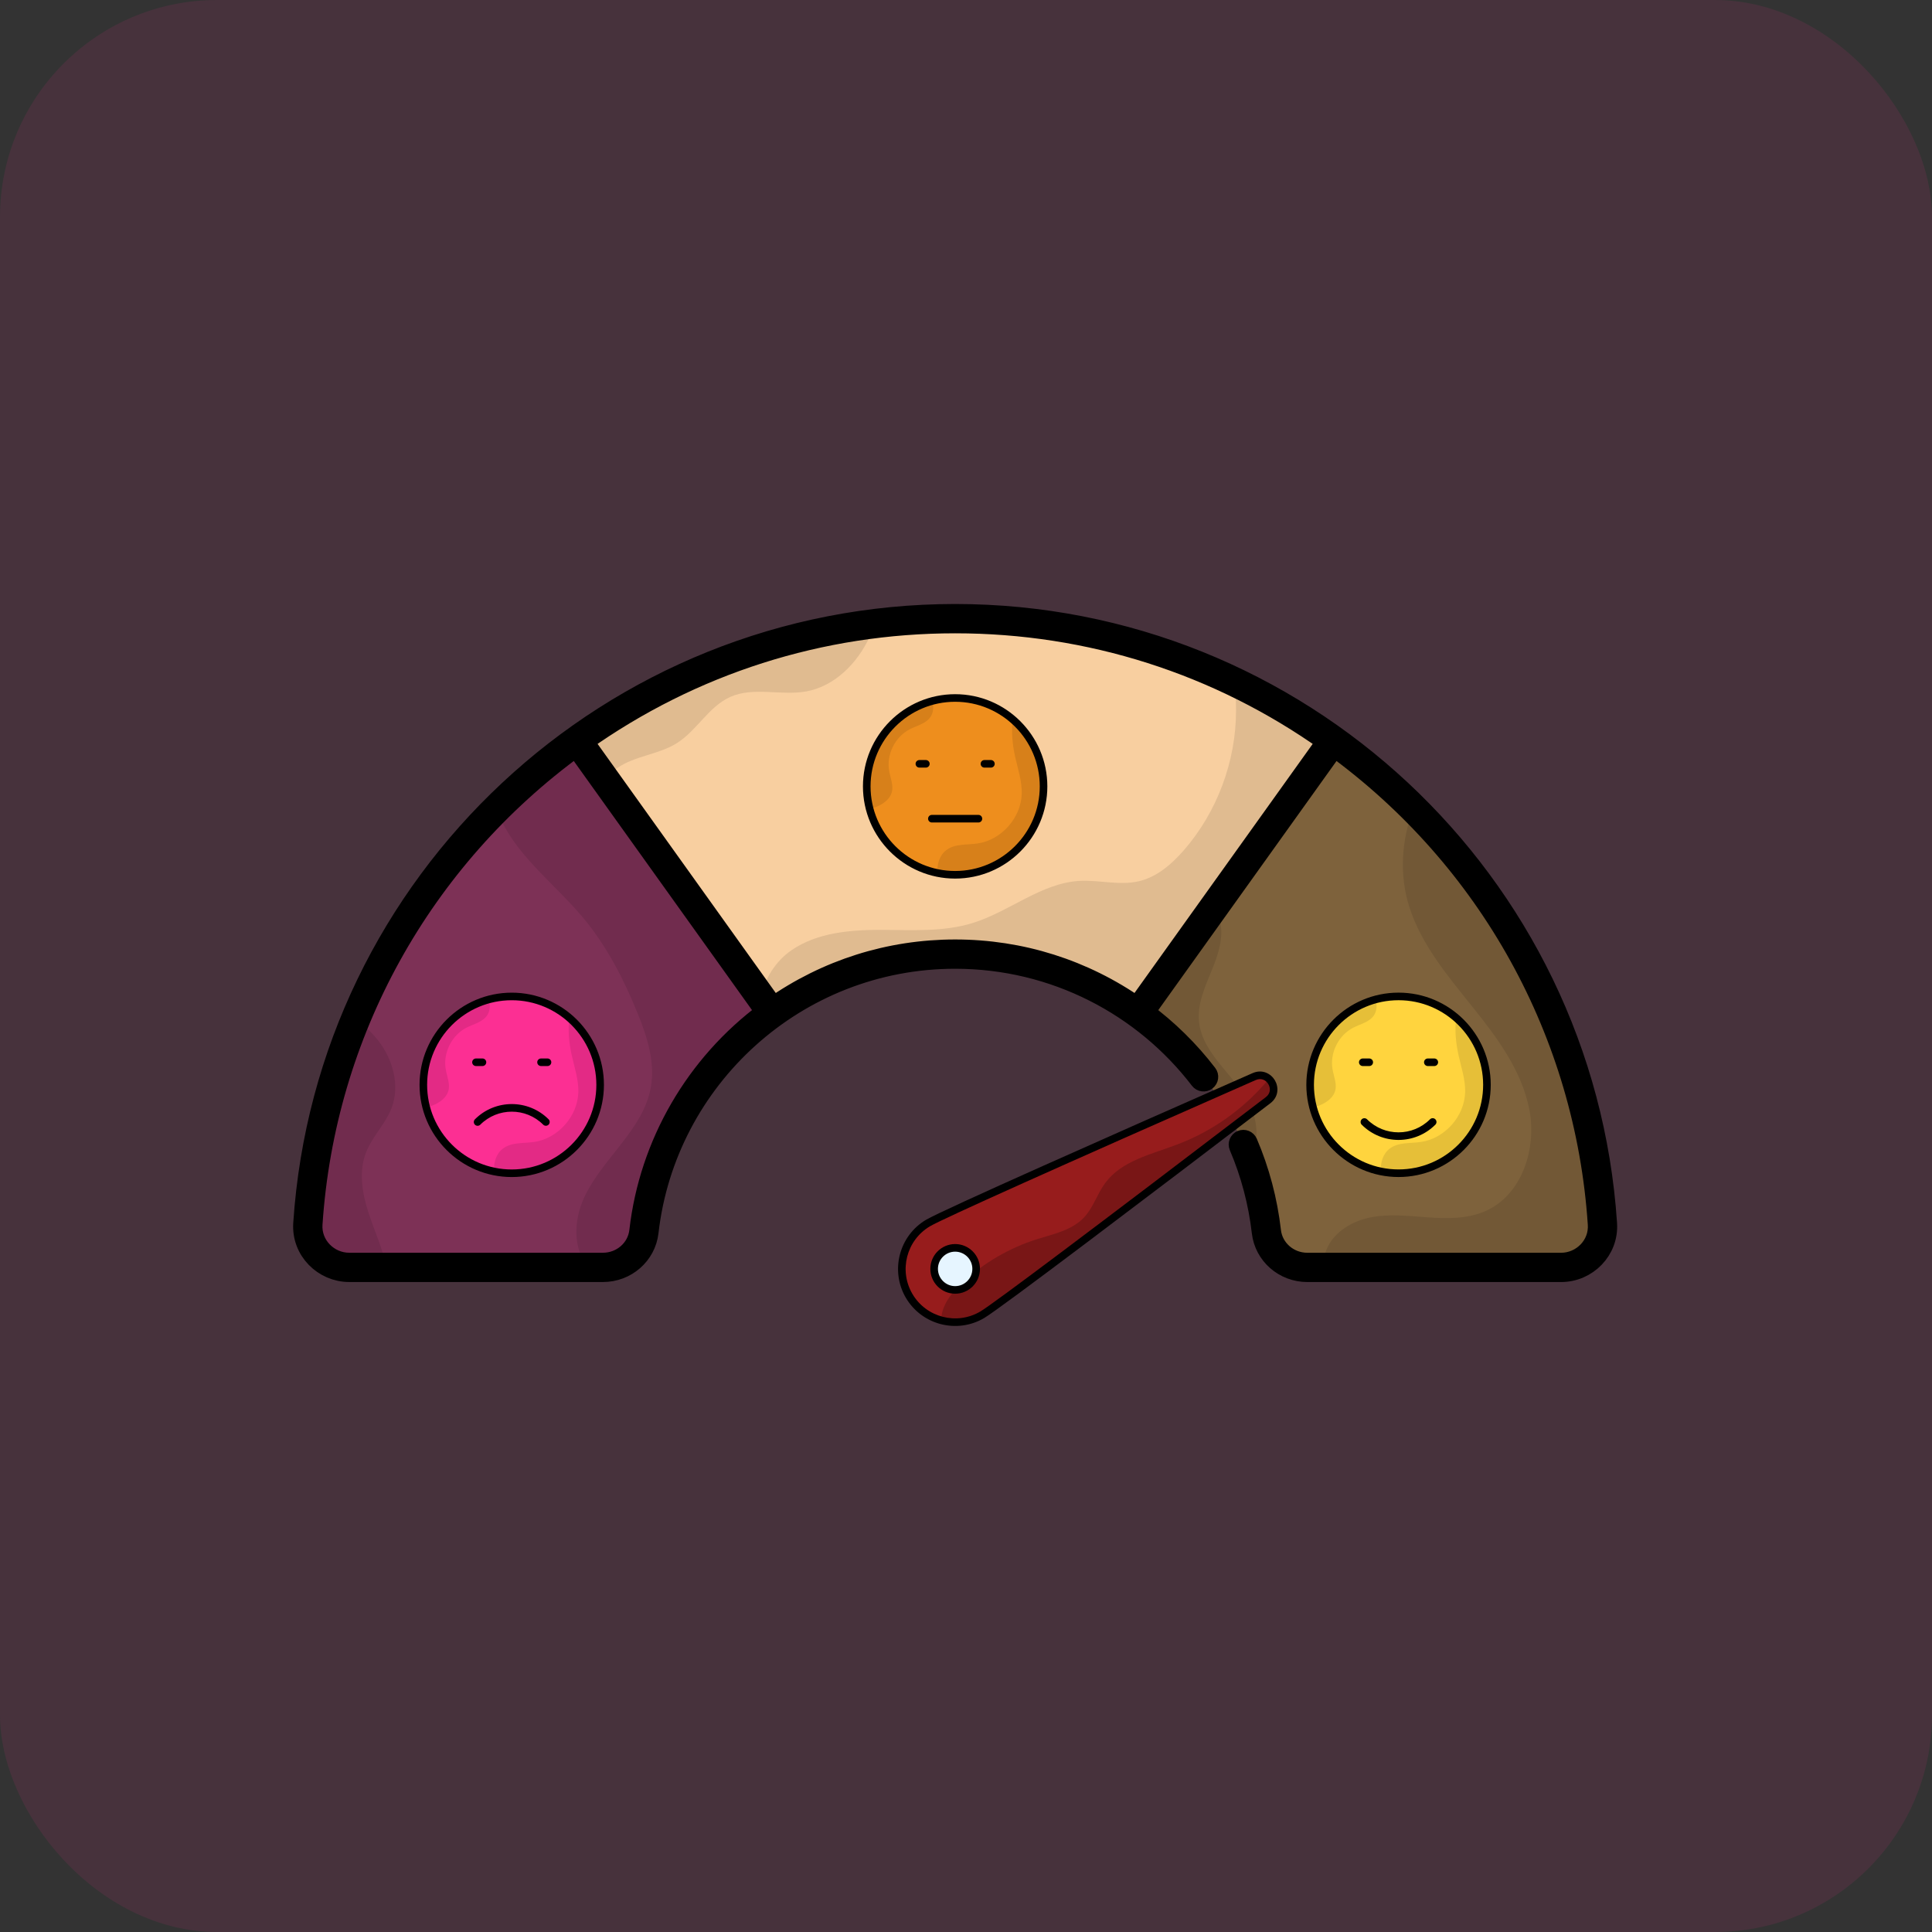
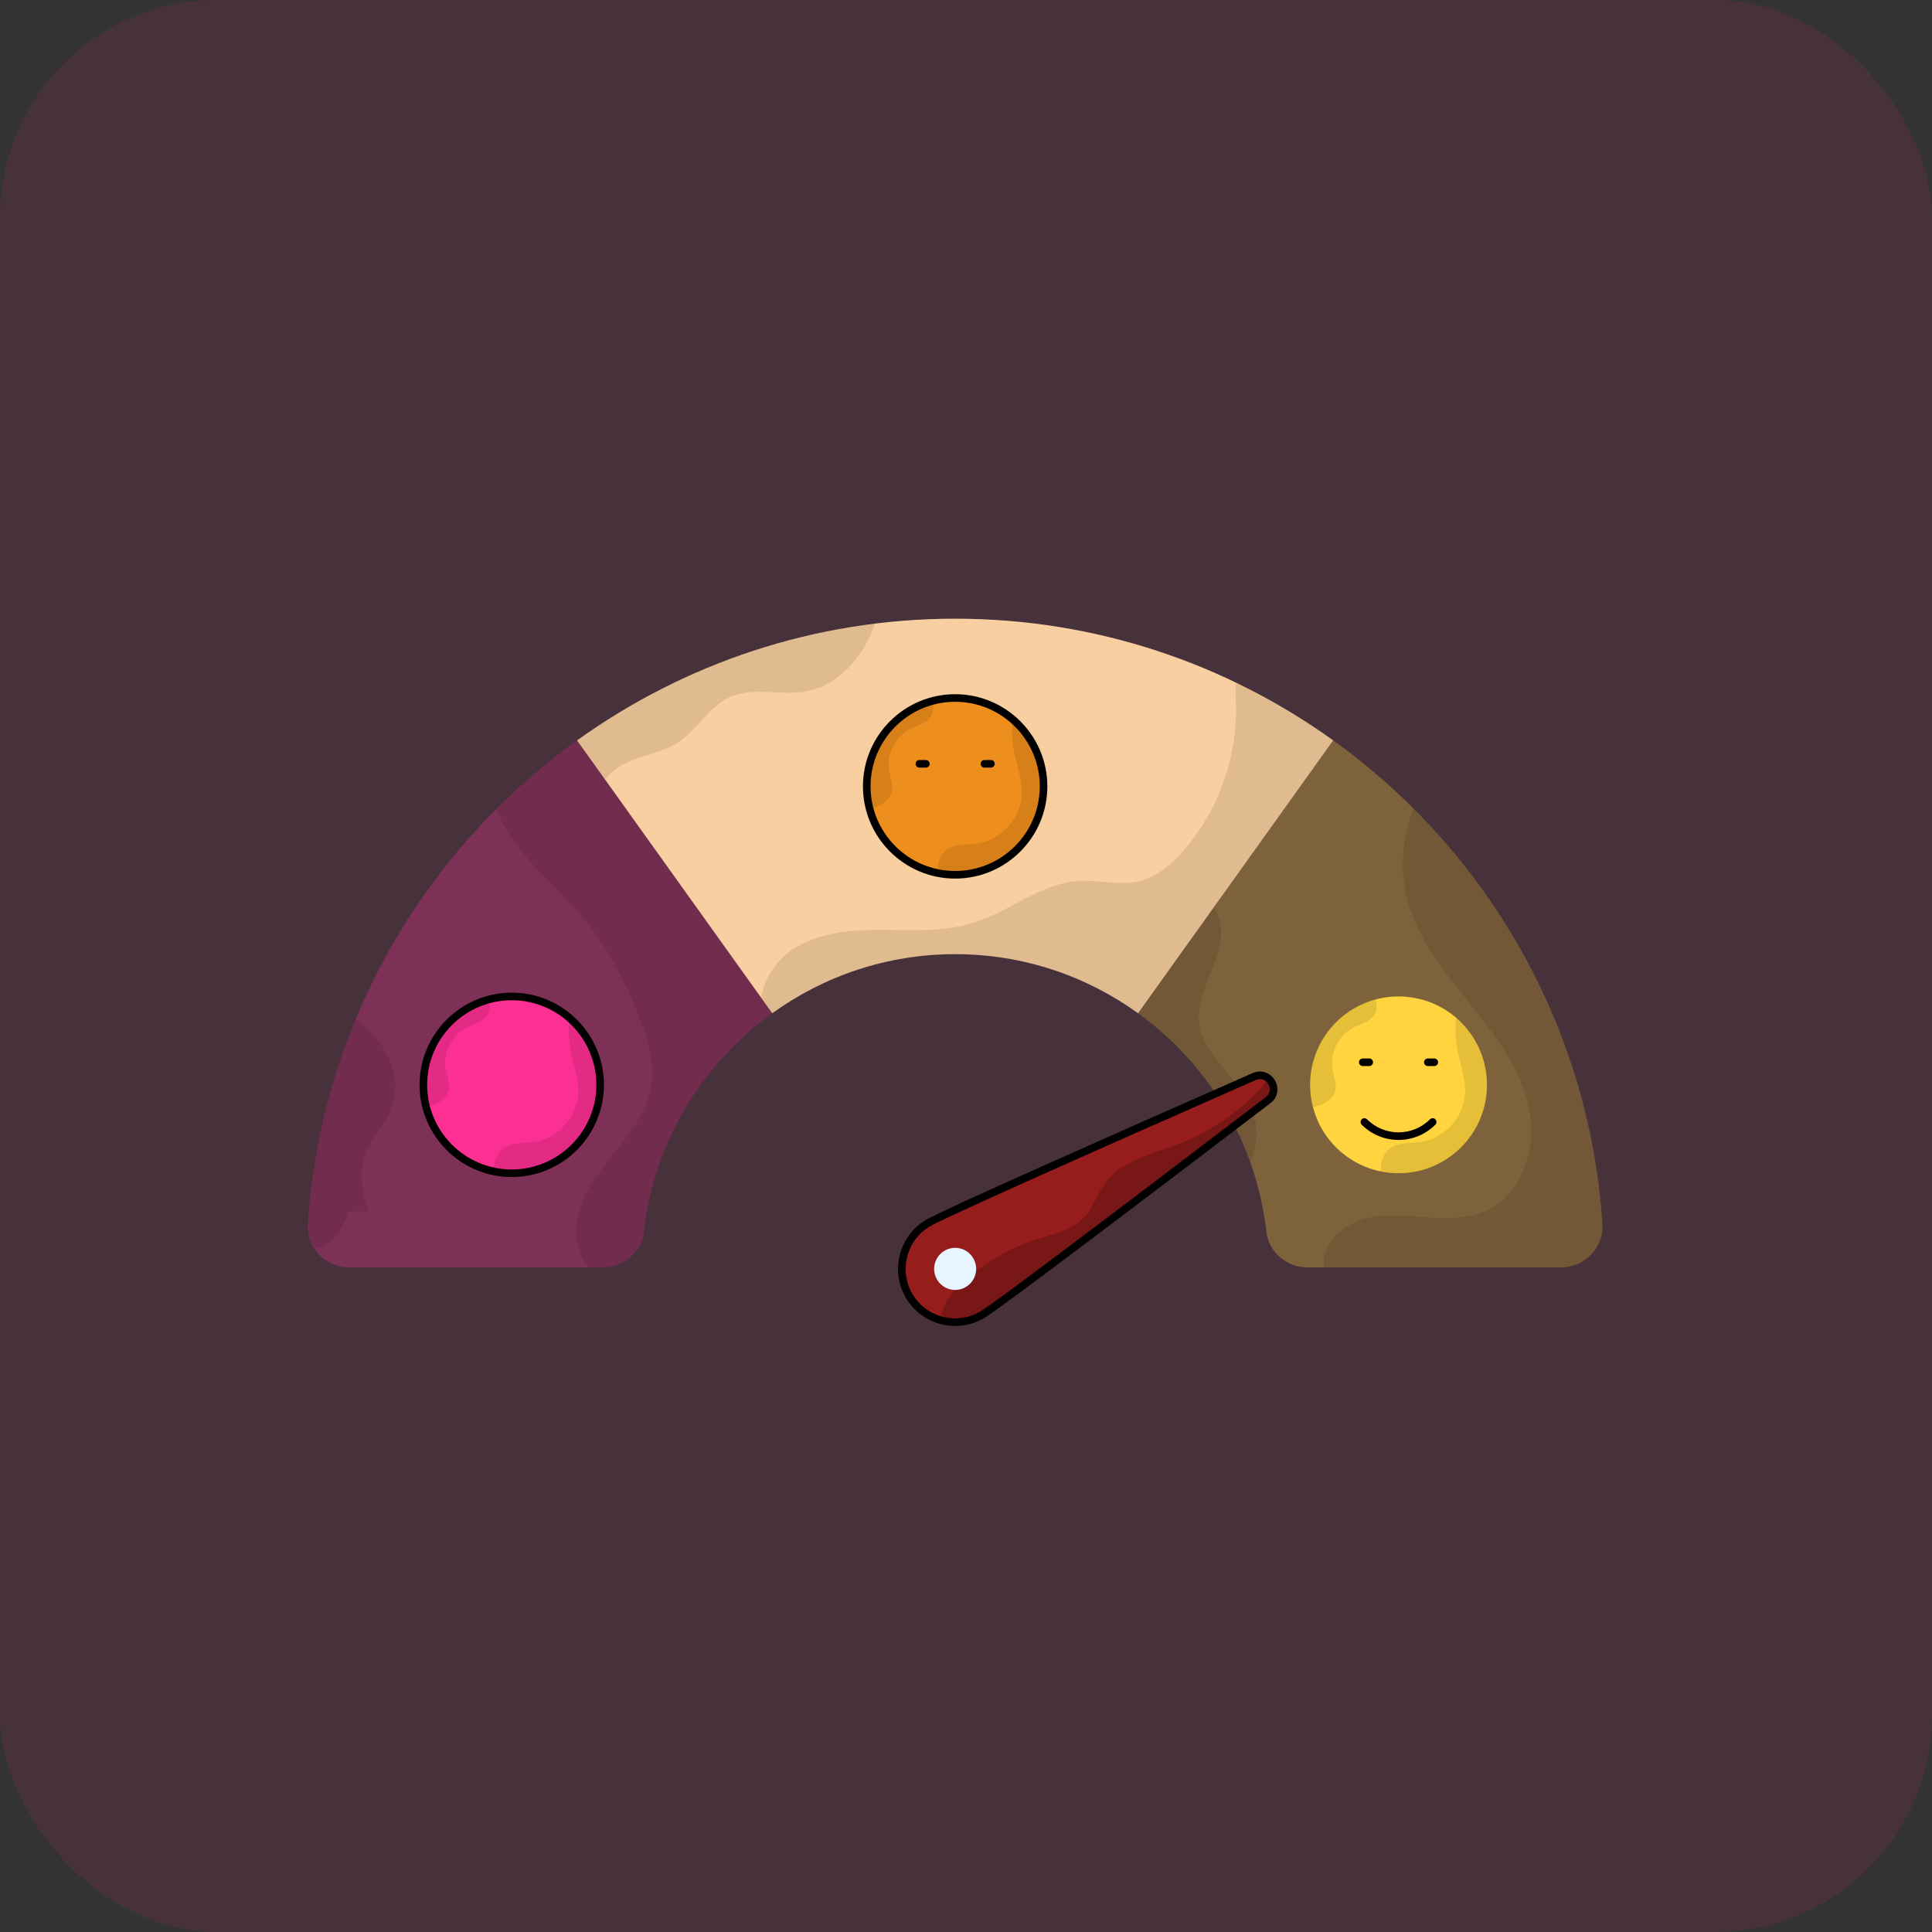
<svg xmlns="http://www.w3.org/2000/svg" width="89" height="89" viewBox="0 0 89 89" fill="none">
  <rect x="0" y="0" width="89" height="89" fill="#333333" stroke="none" />
  <rect width="89" height="89" rx="10" fill="#FC2F93" fill-opacity="0.1" />
  <path opacity="0.3" d="M60.225 58.384H71.912C73.004 58.384 73.891 57.466 73.818 56.376C73.209 47.203 68.455 39.166 61.417 34.107L52.426 46.675C55.641 48.993 57.865 52.598 58.337 56.735C58.445 57.682 59.272 58.384 60.225 58.384Z" fill="#FFD43E" />
  <path opacity="0.1" d="M57.592 53.534C56.6 50.756 54.778 48.371 52.425 46.675L55.905 41.815C56.031 41.968 56.124 42.15 56.18 42.341C56.404 43.124 56.129 43.958 55.817 44.708C55.509 45.463 55.155 46.241 55.234 47.052C55.388 48.678 57.15 49.68 57.709 51.213C57.979 51.959 57.932 52.816 57.592 53.534Z" fill="black" />
  <path opacity="0.1" d="M73.818 56.376C73.892 57.466 73.007 58.384 71.912 58.384H60.999C60.971 58.161 60.985 57.937 61.05 57.723C61.311 56.856 62.178 56.288 63.063 56.096C63.948 55.901 64.866 56.013 65.77 56.078C66.67 56.143 67.615 56.152 68.44 55.784C70.109 55.043 70.798 52.919 70.453 51.125C70.109 49.331 68.972 47.802 67.825 46.376C66.684 44.95 65.472 43.511 64.918 41.768C64.452 40.295 64.559 38.688 65.113 37.248C70.085 42.211 73.319 48.916 73.818 56.376Z" fill="black" />
  <path opacity="0.3" d="M16.088 58.383H27.775C28.728 58.383 29.555 57.682 29.663 56.735C30.135 52.598 32.36 48.993 35.574 46.675L26.583 34.107C19.546 39.166 14.792 47.203 14.182 56.375C14.11 57.466 14.996 58.383 16.088 58.383Z" fill="#FC2F93" />
-   <path opacity="0.1" d="M16.858 53.1C16.527 53.957 16.676 54.927 16.956 55.803C17.23 56.665 17.627 57.494 17.799 58.384H16.089C14.994 58.384 14.108 57.466 14.183 56.376C14.402 53.053 15.166 49.885 16.387 46.949C16.774 47.229 17.123 47.555 17.421 47.932C18.102 48.804 18.433 50.006 18.041 51.036C17.757 51.781 17.142 52.359 16.858 53.1Z" fill="black" />
+   <path opacity="0.1" d="M16.858 53.1C16.527 53.957 16.676 54.927 16.956 55.803H16.089C14.994 58.384 14.108 57.466 14.183 56.376C14.402 53.053 15.166 49.885 16.387 46.949C16.774 47.229 17.123 47.555 17.421 47.932C18.102 48.804 18.433 50.006 18.041 51.036C17.757 51.781 17.142 52.359 16.858 53.1Z" fill="black" />
  <path opacity="0.1" d="M35.575 46.675C32.36 48.99 30.133 52.597 29.662 56.735C29.555 57.681 28.73 58.385 27.775 58.385H27.127C26.363 57.55 26.433 56.208 26.904 55.179C27.742 53.357 29.639 52.047 29.984 50.076C30.184 48.93 29.816 47.77 29.378 46.693C28.744 45.123 27.957 43.595 26.876 42.294C26.037 41.288 25.04 40.426 24.192 39.429C23.646 38.786 23.157 38.059 22.859 37.276C24.01 36.12 25.254 35.063 26.582 34.107L35.575 46.675Z" fill="black" />
  <path d="M52.426 46.676L61.416 34.108C56.512 30.583 50.501 28.5 44 28.5C37.499 28.5 31.488 30.583 26.583 34.108L35.574 46.676C37.946 44.965 40.855 43.954 44 43.954C47.145 43.954 50.054 44.965 52.426 46.676Z" fill="#F8CFA0" />
  <path opacity="0.1" d="M40.305 28.727C40.235 28.941 40.151 29.151 40.053 29.356C39.489 30.558 38.45 31.611 37.15 31.849C35.99 32.063 34.727 31.625 33.651 32.1C32.649 32.543 32.109 33.647 31.186 34.23C30.343 34.761 29.262 34.812 28.446 35.371C28.227 35.52 28.036 35.707 27.878 35.916L26.582 34.108C30.543 31.261 35.226 29.356 40.305 28.727Z" fill="black" />
  <path opacity="0.1" d="M61.418 34.108L52.425 46.675C50.053 44.965 47.145 43.953 44 43.953C40.855 43.953 37.947 44.965 35.575 46.675L35.063 45.962C35.198 45.104 35.739 44.266 36.47 43.767C37.644 42.966 39.145 42.835 40.571 42.835C41.996 42.84 43.45 42.942 44.811 42.518C46.502 41.996 47.951 40.687 49.718 40.58C50.631 40.529 51.563 40.803 52.453 40.598C53.287 40.407 53.967 39.816 54.531 39.173C56.069 37.407 56.94 35.072 56.94 32.728C56.94 32.309 56.912 31.866 56.926 31.438C58.506 32.197 60.011 33.096 61.418 34.108Z" fill="black" />
  <path d="M46.879 39.106C48.47 37.516 48.47 34.937 46.879 33.347C45.289 31.756 42.71 31.756 41.12 33.347C39.53 34.937 39.53 37.516 41.12 39.106C42.711 40.697 45.289 40.696 46.879 39.106Z" fill="#EE8E1D" />
  <path d="M42.864 33.026C42.657 33.334 42.253 33.42 41.922 33.587C41.235 33.935 40.824 34.756 40.961 35.514C41.019 35.847 41.172 36.187 41.078 36.511C41 36.771 40.778 36.962 40.538 37.09C40.387 37.169 40.225 37.226 40.06 37.259C39.974 36.928 39.928 36.583 39.928 36.224C39.928 34.342 41.204 32.758 42.94 32.293C43.02 32.536 43.007 32.817 42.864 33.026Z" fill="black" fill-opacity="0.1" />
  <path d="M48.072 36.224C48.072 38.473 46.249 40.298 44 40.298C43.721 40.298 43.449 40.271 43.185 40.216C43.162 39.812 43.275 39.403 43.591 39.163C43.987 38.859 44.54 38.928 45.034 38.855C46.134 38.694 47.041 37.669 47.068 36.559C47.083 35.987 46.892 35.434 46.767 34.875C46.641 34.307 46.58 33.711 46.654 33.137C47.523 33.882 48.072 34.988 48.072 36.224Z" fill="black" fill-opacity="0.1" />
  <path d="M26.454 52.854C28.044 51.264 28.044 48.685 26.453 47.095C24.863 45.505 22.285 45.505 20.694 47.095C19.104 48.685 19.104 51.264 20.694 52.854C22.285 54.444 24.863 54.444 26.454 52.854Z" fill="#FC2F93" />
  <path d="M22.439 46.776C22.231 47.084 21.827 47.17 21.496 47.337C20.809 47.685 20.399 48.506 20.535 49.264C20.593 49.597 20.746 49.937 20.652 50.261C20.575 50.521 20.352 50.712 20.112 50.84C19.961 50.919 19.8 50.976 19.634 51.009C19.548 50.678 19.502 50.333 19.502 49.974C19.502 48.092 20.778 46.508 22.514 46.043C22.594 46.286 22.581 46.567 22.439 46.776Z" fill="black" fill-opacity="0.1" />
  <path d="M27.646 49.974C27.646 52.223 25.823 54.048 23.574 54.048C23.295 54.048 23.023 54.021 22.759 53.966C22.736 53.562 22.849 53.153 23.166 52.913C23.561 52.609 24.114 52.678 24.609 52.605C25.708 52.444 26.615 51.419 26.642 50.309C26.657 49.737 26.466 49.184 26.341 48.625C26.215 48.057 26.154 47.461 26.228 46.887C27.097 47.632 27.646 48.738 27.646 49.974Z" fill="black" fill-opacity="0.1" />
  <path d="M67.305 52.854C68.895 51.264 68.895 48.685 67.305 47.095C65.714 45.505 63.136 45.505 61.545 47.095C59.955 48.685 59.955 51.264 61.545 52.854C63.136 54.444 65.714 54.444 67.305 52.854Z" fill="#FFD43E" />
  <path d="M63.29 46.776C63.083 47.084 62.678 47.17 62.347 47.337C61.66 47.685 61.25 48.506 61.386 49.264C61.445 49.597 61.598 49.937 61.503 50.261C61.426 50.521 61.204 50.712 60.963 50.84C60.812 50.919 60.651 50.976 60.486 51.009C60.4 50.678 60.353 50.333 60.353 49.974C60.353 48.092 61.629 46.508 63.365 46.043C63.445 46.286 63.432 46.567 63.29 46.776Z" fill="black" fill-opacity="0.1" />
  <path d="M68.497 49.974C68.497 52.223 66.675 54.048 64.425 54.048C64.147 54.048 63.874 54.021 63.611 53.966C63.587 53.562 63.701 53.153 64.017 52.913C64.413 52.609 64.966 52.678 65.46 52.605C66.56 52.444 67.467 51.419 67.494 50.309C67.508 49.737 67.318 49.184 67.192 48.625C67.067 48.057 67.006 47.461 67.079 46.887C67.948 47.632 68.497 48.738 68.497 49.974Z" fill="black" fill-opacity="0.1" />
  <path d="M45.249 60.567C44.079 61.257 42.573 60.868 41.884 59.701C41.196 58.535 41.584 57.028 42.754 56.338C43.534 55.878 52.147 52.07 57.775 49.594C58.464 49.291 59.015 50.225 58.416 50.682C53.527 54.41 46.029 60.107 45.249 60.567Z" fill="#971C1C" />
  <path d="M58.417 50.682C53.529 54.41 46.027 60.109 45.249 60.566C44.653 60.915 43.972 60.99 43.357 60.817C43.357 60.622 43.399 60.426 43.469 60.249C43.651 59.778 44.005 59.391 44.378 59.047C45.342 58.161 46.502 57.49 47.751 57.09C48.525 56.847 49.382 56.675 49.937 56.083C50.365 55.631 50.542 54.997 50.911 54.499C51.666 53.469 53.04 53.175 54.228 52.723C55.845 52.113 57.294 51.083 58.403 49.76C58.422 49.741 58.436 49.718 58.45 49.699C58.715 49.942 58.785 50.403 58.417 50.682Z" fill="black" fill-opacity="0.2" />
  <path d="M44.968 58.453C44.968 58.988 44.534 59.422 44 59.422C43.466 59.422 43.032 58.988 43.032 58.453C43.032 57.918 43.466 57.484 44 57.484C44.534 57.484 44.968 57.918 44.968 58.453Z" fill="#E6F5FF" />
-   <path d="M44 28.324C28.199 28.324 15.055 40.596 14.008 56.364C13.927 57.583 14.924 58.558 16.088 58.558H27.775C28.833 58.558 29.719 57.783 29.837 56.754C30.645 49.668 36.681 44.127 44 44.127C48.589 44.127 52.697 46.309 55.305 49.712C55.364 49.789 55.474 49.802 55.55 49.744C55.627 49.685 55.642 49.576 55.583 49.499C54.748 48.41 53.767 47.447 52.668 46.636C64.547 30.035 60.659 35.468 61.458 34.352C68.619 39.565 73.058 47.586 73.643 56.388C73.712 57.396 72.887 58.21 71.912 58.21H60.225C59.345 58.21 58.608 57.567 58.511 56.715C58.349 55.309 57.987 53.943 57.436 52.654C57.398 52.565 57.294 52.525 57.207 52.562C57.118 52.6 57.077 52.703 57.115 52.792C57.652 54.049 58.005 55.382 58.164 56.755C58.281 57.783 59.167 58.559 60.225 58.559H71.912C73.092 58.559 74.074 57.571 73.992 56.364C72.941 40.571 59.77 28.324 44 28.324ZM29.489 56.715C29.392 57.566 28.655 58.209 27.775 58.209H16.088C15.113 58.209 14.29 57.392 14.357 56.387C14.941 47.585 19.38 39.563 26.543 34.352L35.331 46.635C32.072 49.045 29.946 52.709 29.489 56.715ZM35.614 46.431C33.013 42.794 29.475 37.849 26.827 34.148C31.871 30.566 37.805 28.674 44 28.674C50.194 28.674 56.128 30.566 61.173 34.148C60.27 35.409 64.428 29.598 52.385 46.43C49.917 44.694 47.022 43.778 44 43.778C40.978 43.778 38.083 44.695 35.614 46.431Z" fill="black" stroke="black" />
  <path d="M44 31.979C41.658 31.979 39.753 33.884 39.753 36.226C39.753 38.567 41.658 40.473 44 40.473C46.342 40.473 48.247 38.568 48.247 36.226C48.247 33.884 46.342 31.979 44 31.979ZM44 40.123C41.851 40.123 40.103 38.375 40.103 36.226C40.103 34.076 41.851 32.328 44 32.328C46.149 32.328 47.898 34.077 47.898 36.226C47.898 38.375 46.149 40.123 44 40.123Z" fill="black" />
  <path d="M42.826 35.187C42.826 35.09 42.747 35.012 42.651 35.012H42.353C42.257 35.012 42.178 35.09 42.178 35.187C42.178 35.283 42.257 35.361 42.353 35.361H42.651C42.747 35.361 42.826 35.283 42.826 35.187ZM45.647 35.012H45.349C45.253 35.012 45.175 35.09 45.175 35.186C45.175 35.283 45.253 35.361 45.349 35.361H45.647C45.744 35.361 45.822 35.283 45.822 35.186C45.822 35.09 45.744 35.012 45.647 35.012ZM19.327 49.975C19.327 52.317 21.232 54.222 23.574 54.222C25.916 54.222 27.821 52.317 27.821 49.975C27.821 47.633 25.916 45.728 23.574 45.728C21.232 45.728 19.327 47.633 19.327 49.975ZM27.472 49.975C27.472 52.124 25.724 53.873 23.574 53.873C21.425 53.873 19.676 52.124 19.676 49.975C19.676 47.826 21.425 46.077 23.574 46.077C25.723 46.077 27.472 47.826 27.472 49.975Z" fill="black" />
-   <path d="M21.878 51.563C21.81 51.632 21.809 51.742 21.878 51.81C21.946 51.879 22.058 51.878 22.125 51.81C22.925 51.011 24.225 51.01 25.023 51.809C25.091 51.877 25.203 51.877 25.271 51.809C25.339 51.74 25.339 51.63 25.271 51.561C24.335 50.626 22.814 50.627 21.878 51.563ZM22.225 49.109C22.322 49.109 22.4 49.031 22.4 48.934C22.4 48.838 22.322 48.76 22.225 48.76H21.927C21.831 48.76 21.752 48.838 21.752 48.934C21.752 49.031 21.831 49.109 21.927 49.109H22.225ZM24.924 49.109H25.222C25.318 49.109 25.396 49.031 25.396 48.934C25.396 48.838 25.318 48.76 25.222 48.76H24.924C24.827 48.76 24.749 48.838 24.749 48.934C24.749 49.031 24.827 49.109 24.924 49.109ZM64.426 54.221C66.768 54.221 68.673 52.316 68.673 49.974C68.673 47.632 66.768 45.727 64.426 45.727C62.084 45.727 60.178 47.632 60.178 49.974C60.178 52.316 62.084 54.221 64.426 54.221ZM64.426 46.076C66.575 46.076 68.323 47.825 68.323 49.974C68.323 52.123 66.575 53.871 64.426 53.871C62.277 53.871 60.528 52.123 60.528 49.974C60.528 47.825 62.277 46.076 64.426 46.076Z" fill="black" />
  <path d="M62.729 51.563C62.661 51.632 62.661 51.742 62.729 51.811C63.668 52.749 65.186 52.744 66.122 51.809C66.191 51.74 66.19 51.63 66.122 51.562C66.054 51.493 65.943 51.493 65.875 51.562C65.076 52.361 63.778 52.365 62.977 51.564C62.908 51.495 62.797 51.495 62.729 51.563ZM62.778 49.109H63.077C63.173 49.109 63.251 49.031 63.251 48.934C63.251 48.838 63.173 48.76 63.077 48.76H62.778C62.682 48.76 62.603 48.838 62.603 48.934C62.603 49.031 62.682 49.109 62.778 49.109ZM65.775 49.109H66.073C66.169 49.109 66.248 49.031 66.248 48.934C66.248 48.838 66.169 48.76 66.073 48.76H65.775C65.678 48.76 65.6 48.838 65.6 48.934C65.6 49.031 65.678 49.109 65.775 49.109ZM58.729 49.765C58.552 49.466 58.157 49.236 57.704 49.434C51.263 52.268 43.425 55.74 42.665 56.188C41.415 56.925 40.997 58.541 41.733 59.79C42.471 61.039 44.089 61.454 45.337 60.717C46.096 60.269 52.926 55.088 58.522 50.821C58.916 50.521 58.905 50.063 58.729 49.765ZM58.31 50.543C50.411 56.567 45.741 60.073 45.16 60.416C44.075 61.056 42.674 60.695 42.035 59.612C41.396 58.529 41.758 57.128 42.843 56.489C43.424 56.146 48.752 53.754 57.845 49.754C58.085 49.648 58.309 49.741 58.428 49.942C58.524 50.105 58.551 50.359 58.31 50.543Z" fill="black" />
-   <path d="M44 57.309C43.37 57.309 42.858 57.822 42.858 58.452C42.858 59.083 43.37 59.596 44 59.596C44.63 59.596 45.143 59.083 45.143 58.452C45.143 57.822 44.63 57.309 44 57.309ZM44 59.247C43.563 59.247 43.207 58.89 43.207 58.452C43.207 58.014 43.563 57.659 44 57.659C44.437 57.659 44.793 58.015 44.793 58.452C44.793 58.89 44.437 59.247 44 59.247ZM45.073 37.539H42.928C42.831 37.539 42.753 37.617 42.753 37.714C42.753 37.81 42.831 37.889 42.928 37.889H45.073C45.169 37.889 45.247 37.81 45.247 37.714C45.247 37.617 45.169 37.539 45.073 37.539Z" fill="black" />
</svg>